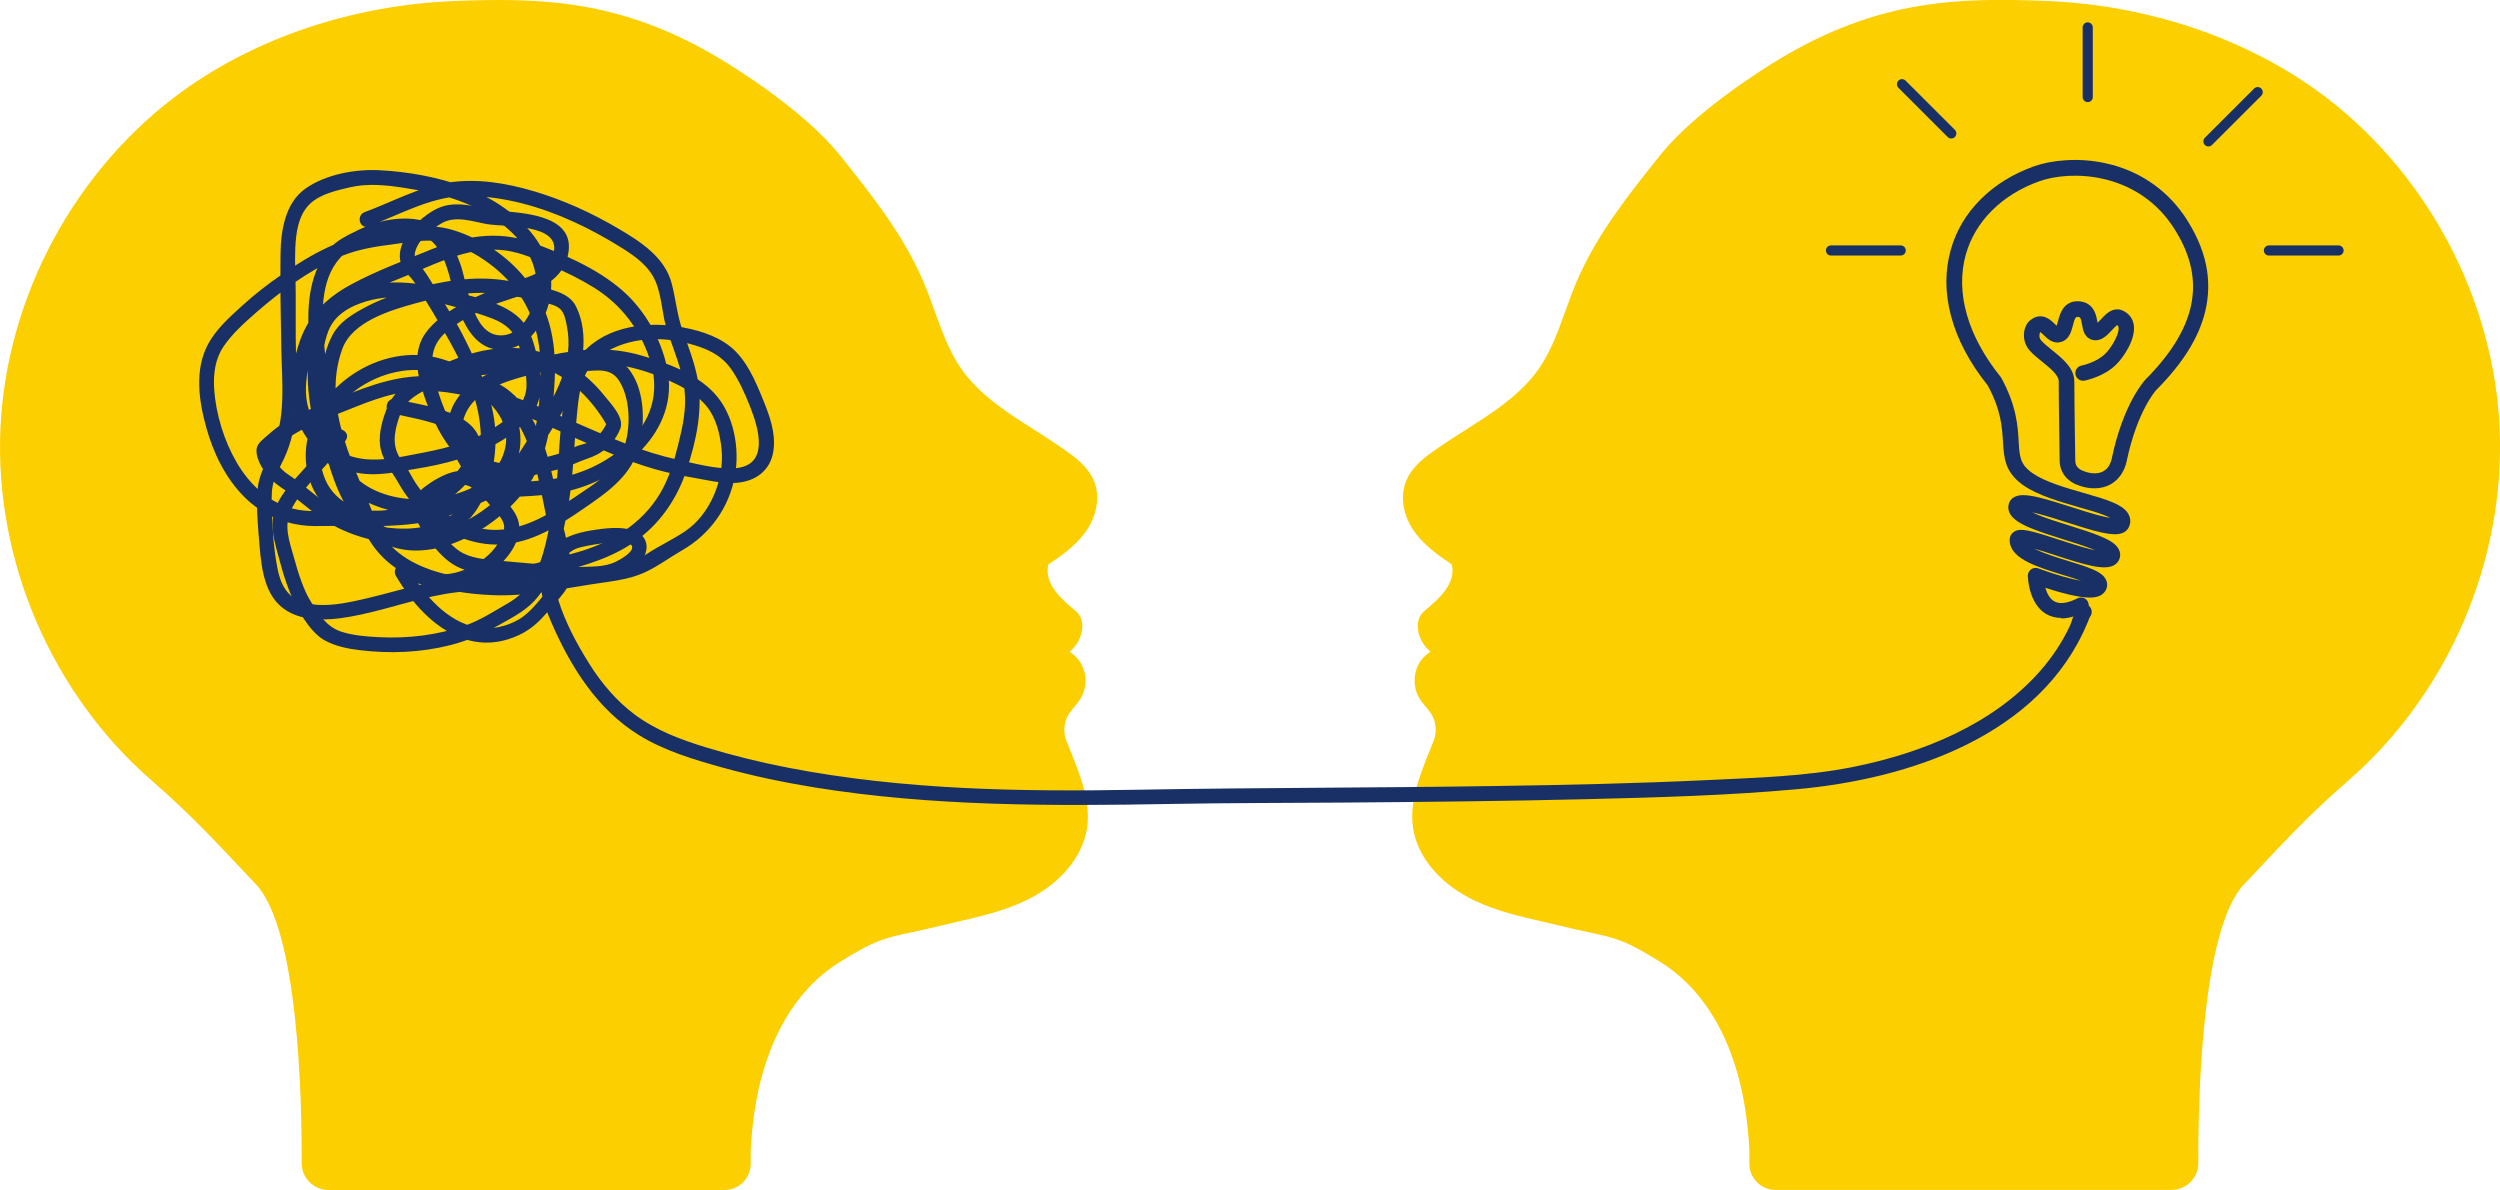
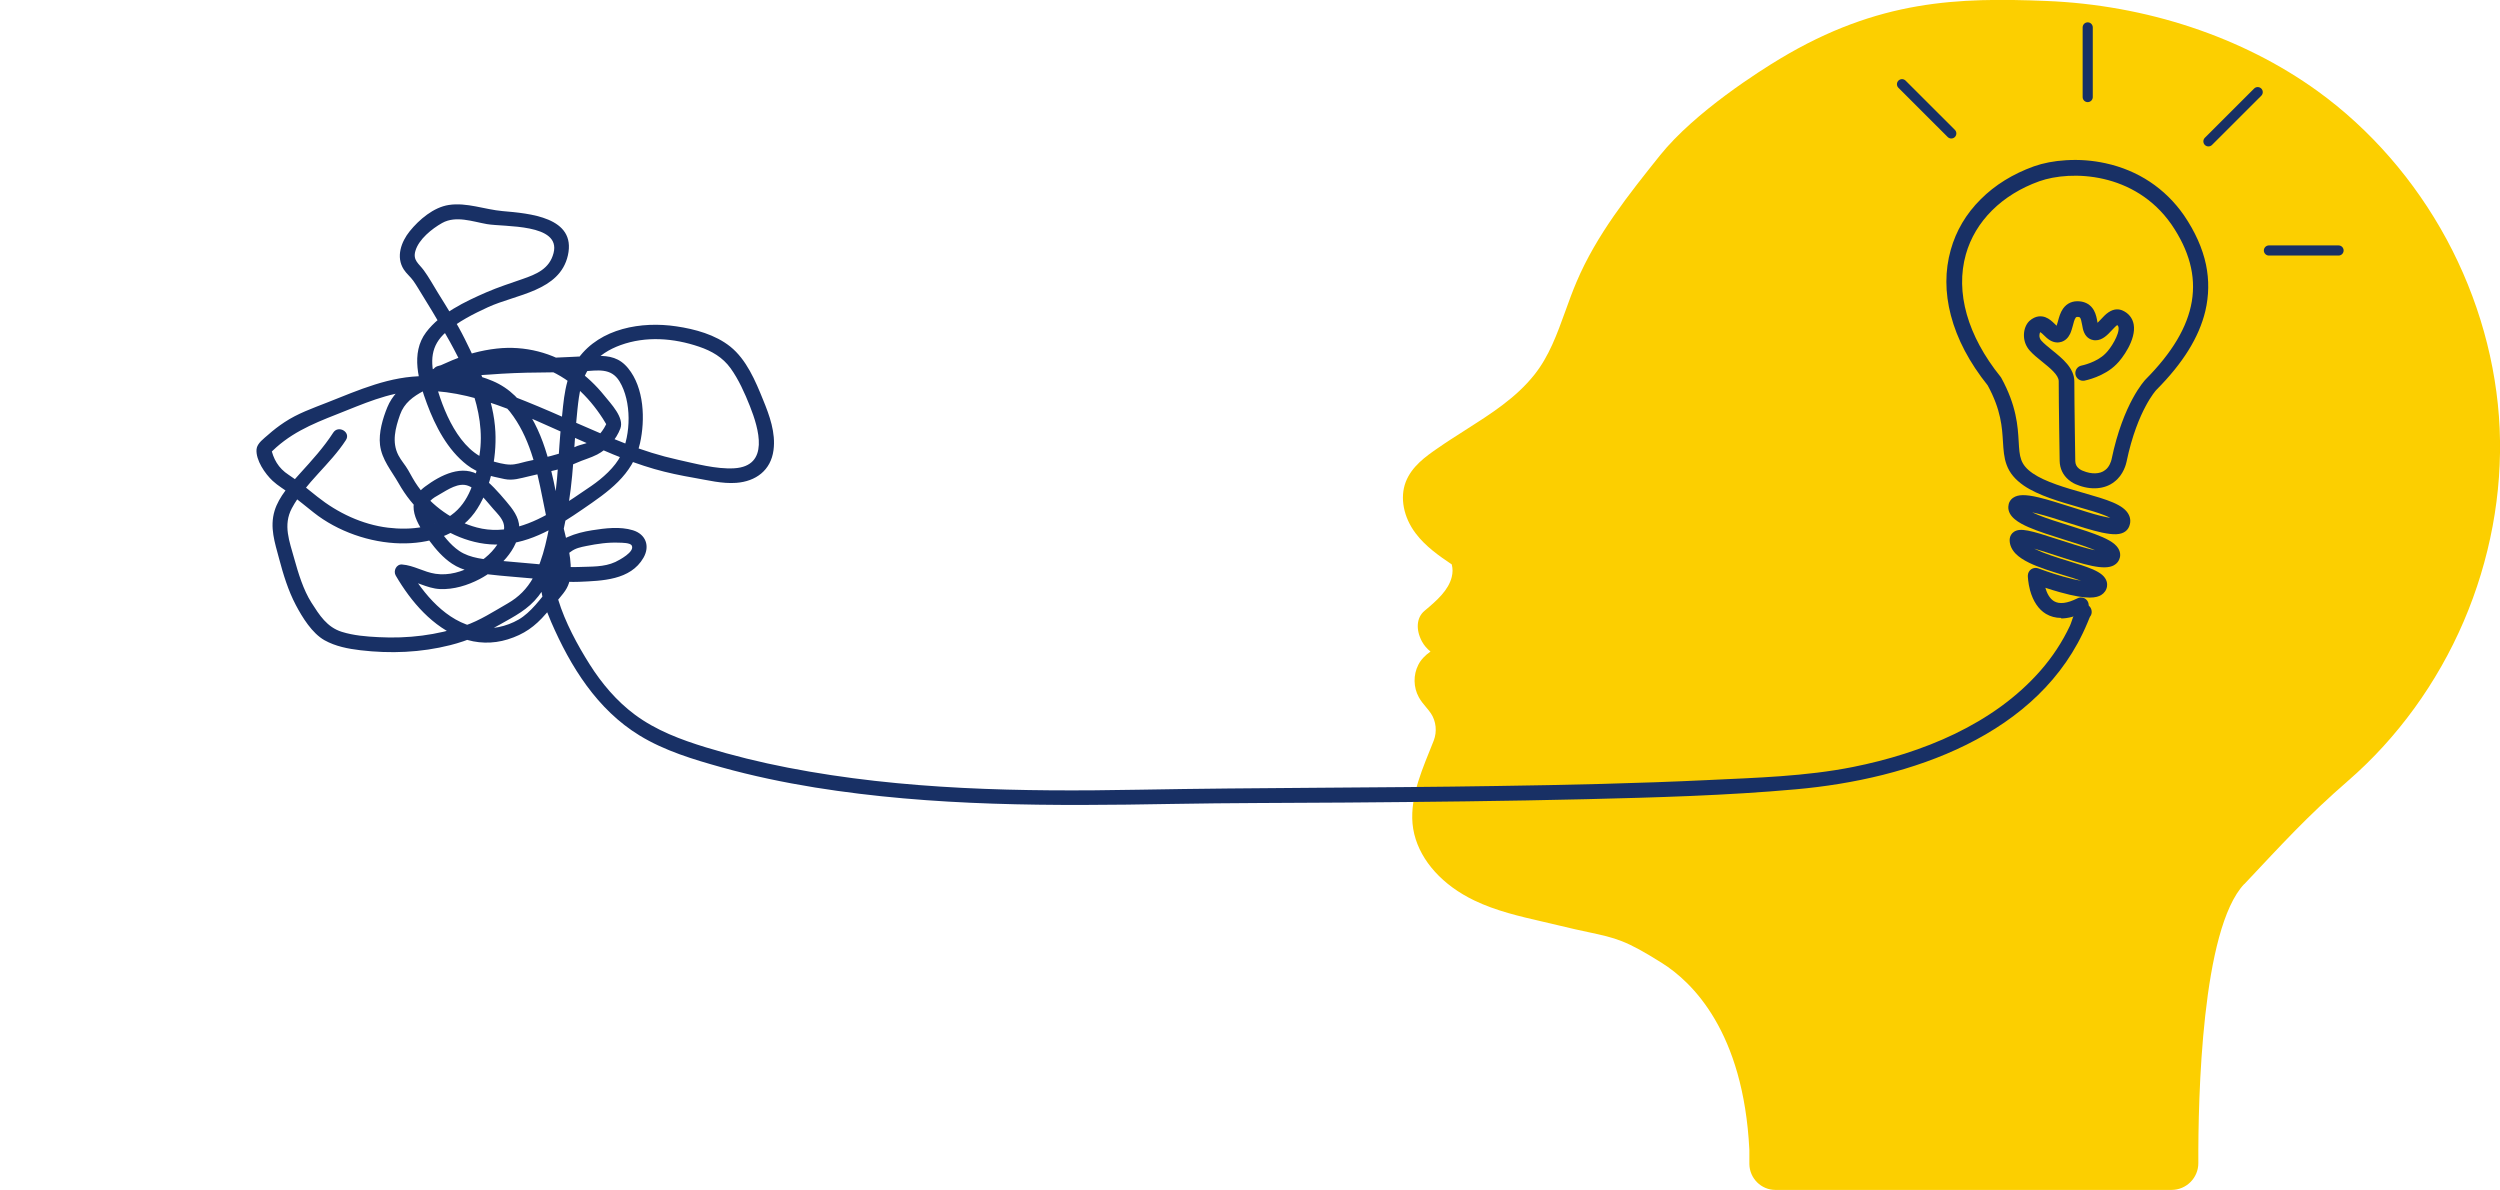
<svg xmlns="http://www.w3.org/2000/svg" width="397" height="189" viewBox="0 0 397 189" fill="none">
  <g clip-path="url(#clip0_211_377)">
    <path d="M356.385 140.409C362.482 133.948 366.264 129.732 372.924 123.942C380.707 117.181 387.038 108.448 391.231 98.689C395.424 88.915 397.397 78.321 396.945 68.028C396.479 57.735 393.574 47.36 388.518 37.997C383.462 28.648 376.377 20.504 368.032 14.468C356.124 5.872 340.818 0.78 324.909 0.151C311.069 -0.397 298.339 -0.096 282.636 9.349C279.58 11.183 269.166 17.739 263.602 24.679C258.656 30.866 253.531 37.272 250.352 44.773C249.708 46.278 249.146 47.839 248.598 49.358C247.255 53.081 245.98 56.599 243.651 59.514C240.719 63.196 236.813 65.674 232.689 68.302C231.209 69.246 229.674 70.218 228.208 71.245C226.413 72.49 224.193 74.051 223.234 76.528C222.274 79.019 222.877 82.154 224.81 84.7C226.372 86.78 228.564 88.299 230.537 89.627C230.715 90.353 230.702 90.914 230.537 91.626C230.017 93.706 228.263 95.294 226.207 97.005C224.947 98.059 224.796 99.961 225.796 101.85C226.139 102.48 226.605 103.027 227.166 103.465C226.331 104.04 225.618 104.78 225.221 105.587C224.412 107.175 224.44 109.146 225.303 110.706C225.632 111.322 226.056 111.815 226.468 112.308C226.755 112.65 227.016 112.965 227.235 113.293C228.057 114.539 228.222 116.181 227.687 117.578C227.468 118.152 227.221 118.741 226.988 119.33C225.344 123.395 223.494 128.021 224.59 132.47C225.645 136.768 229.126 140.6 234.127 142.996C237.567 144.652 241.322 145.514 244.939 146.349C245.802 146.541 246.652 146.746 247.501 146.951C249.406 147.417 250.955 147.759 252.202 148.019C256.669 148.977 258.162 149.306 263.931 152.933C268.714 155.944 276.867 163.801 277.799 182.608V184.866C277.84 187.125 279.676 188.959 281.937 188.959H344.833C347.19 188.959 349.108 187.043 349.095 184.688C349.054 174.204 349.629 147.526 356.385 140.381V140.409Z" fill="#FCCF00" />
-     <path d="M40.615 140.409C34.518 133.948 30.736 129.732 24.076 123.942C16.293 117.181 9.962 108.448 5.769 98.689C1.576 88.929 -0.397 78.321 0.069 68.042C0.534 57.748 3.439 47.373 8.496 38.011C13.552 28.662 20.637 20.518 28.982 14.482C40.889 5.886 56.196 0.808 72.105 0.164C85.945 -0.383 98.674 -0.082 114.378 9.362C117.434 11.197 127.848 17.753 133.411 24.693C138.358 30.88 143.483 37.285 146.662 44.786C147.306 46.292 147.868 47.852 148.416 49.372C149.759 53.095 151.033 56.612 153.363 59.528C156.295 63.21 160.201 65.687 164.325 68.315C165.805 69.26 167.34 70.232 168.806 71.258C170.601 72.504 172.821 74.064 173.78 76.542C174.739 79.033 174.136 82.167 172.204 84.713C170.642 86.794 168.45 88.313 166.476 89.641C166.298 90.366 166.312 90.927 166.476 91.639C166.997 93.72 168.751 95.308 170.807 97.019C172.067 98.073 172.218 99.975 171.218 101.864C170.875 102.494 170.409 103.041 169.847 103.479C170.683 104.054 171.396 104.793 171.793 105.601C172.602 107.189 172.574 109.16 171.711 110.72C171.382 111.336 170.957 111.829 170.546 112.321C170.258 112.664 169.998 112.978 169.779 113.307C168.957 114.553 168.792 116.195 169.327 117.591C169.546 118.166 169.793 118.755 170.025 119.343C171.67 123.409 173.52 128.035 172.423 132.483C171.368 136.781 167.888 140.614 162.886 143.009C159.447 144.666 155.692 145.528 152.075 146.363C151.211 146.554 150.362 146.76 149.512 146.965C147.608 147.43 146.059 147.773 144.812 148.033C140.345 148.991 138.851 149.319 133.082 152.947C128.3 155.958 120.147 163.815 119.215 182.622V184.88C119.174 187.139 117.338 188.973 115.063 188.973H52.167C49.81 188.973 47.892 187.056 47.905 184.702C47.947 174.217 47.371 147.54 40.615 140.395V140.409Z" fill="#FCCF00" />
    <path d="M327.307 98.127C326.416 98.127 325.622 97.908 324.895 97.484C323.717 96.772 322.854 95.486 322.374 93.747C322.045 92.529 322.018 91.489 322.018 91.434C322.018 91.023 322.21 90.64 322.539 90.407C322.867 90.175 323.306 90.12 323.676 90.257C323.69 90.257 325.581 90.982 327.677 91.571C328.883 91.913 329.801 92.118 330.486 92.228C329.678 91.927 328.705 91.639 327.677 91.325C325.772 90.736 323.813 90.134 322.251 89.381C321.319 88.929 320.634 88.464 320.127 87.971C319.25 87.081 319.099 86.205 319.14 85.617C319.14 85.617 319.14 85.603 319.14 85.589C319.181 85.124 319.428 84.713 319.812 84.453C320.826 83.783 322.401 84.207 326.992 85.713C328.65 86.246 330.363 86.808 331.815 87.177C332.131 87.259 332.418 87.328 332.679 87.369C332.528 87.3 332.363 87.232 332.172 87.163C330.925 86.671 329.376 86.178 327.732 85.671C325.745 85.042 323.69 84.398 322.127 83.714C320.606 83.043 318.852 82.072 318.921 80.47C318.948 79.882 319.209 79.375 319.688 79.047C320.456 78.513 321.634 78.485 323.758 78.992C325.265 79.348 327.115 79.95 328.91 80.511C330.541 81.031 332.226 81.579 333.597 81.921C334.254 82.085 334.748 82.181 335.118 82.236C334.885 82.113 334.583 81.976 334.172 81.811C333.09 81.387 331.665 80.977 330.171 80.552C327.129 79.676 323.69 78.691 321.387 77.117C320.003 76.159 319.126 75.118 318.647 73.804C318.222 72.654 318.154 71.45 318.071 70.163C317.934 67.905 317.784 65.112 315.646 61.198C312.741 57.571 310.768 53.82 309.795 50.07C308.849 46.456 308.849 42.966 309.781 39.667C310.631 36.642 312.22 33.946 314.522 31.66C316.797 29.374 319.647 27.622 322.977 26.417C324.443 25.897 326.197 25.555 328.061 25.445C330.185 25.309 332.309 25.473 334.364 25.925C339.516 27.047 343.819 29.894 346.806 34.178C348.588 36.793 349.766 39.434 350.314 42.035C350.821 44.485 350.78 46.949 350.205 49.399C349.204 53.56 346.669 57.653 342.435 61.91C342.367 61.978 341.627 62.799 340.709 64.538C339.818 66.207 338.571 69.096 337.694 73.339C337.639 73.599 337.228 75.419 335.748 76.514C334.254 77.705 331.98 77.87 329.801 76.966C329.595 76.898 329.047 76.665 328.499 76.2C327.595 75.433 327.102 74.406 327.074 73.216C327.074 73.12 326.923 64.1 326.923 60.527C326.923 59.555 325.526 58.433 324.306 57.447C323.594 56.873 322.854 56.284 322.306 55.654C321.703 54.97 321.374 54.08 321.401 53.149C321.415 52.301 321.73 51.507 322.223 51.014C322.237 51.001 322.264 50.987 322.278 50.959C323.265 50.083 324.197 50.152 324.799 50.371C325.416 50.603 325.882 51.041 326.279 51.425C326.375 51.521 326.485 51.63 326.595 51.726C326.663 51.507 326.745 51.219 326.8 51.028C326.978 50.371 327.17 49.645 327.609 49.016C328.225 48.153 329.13 47.743 330.253 47.852C331.254 47.948 332.021 48.427 332.5 49.262C332.843 49.864 332.966 50.549 333.062 51.096C333.062 51.151 333.076 51.206 333.09 51.261C333.268 51.083 333.46 50.877 333.597 50.74C333.98 50.33 334.364 49.906 334.816 49.604C335.748 48.961 336.543 49.084 337.05 49.303C338.023 49.727 338.653 50.521 338.831 51.521C339.256 53.93 336.995 56.982 336.091 57.844C334.145 59.829 331.144 60.418 331.021 60.445C330.349 60.568 329.719 60.13 329.582 59.473C329.458 58.803 329.897 58.173 330.555 58.05C330.555 58.05 332.953 57.571 334.337 56.147C334.337 56.147 334.364 56.12 334.378 56.106C335.186 55.34 336.611 53.054 336.42 51.959C336.392 51.822 336.351 51.712 336.2 51.63C335.981 51.781 335.597 52.191 335.378 52.424C334.707 53.149 333.885 54.039 332.775 54.039C332.692 54.039 332.596 54.039 332.514 54.026C332.117 53.971 331.377 53.752 330.966 52.821C330.788 52.424 330.705 51.986 330.637 51.562C330.418 50.371 330.308 50.357 330.02 50.33C329.733 50.302 329.678 50.371 329.609 50.467C329.417 50.727 329.28 51.247 329.171 51.699C329.047 52.137 328.924 52.602 328.732 53.013C328.417 53.67 327.951 54.094 327.362 54.285C326.937 54.422 326.279 54.477 325.539 54.039C325.156 53.806 324.841 53.505 324.567 53.232C324.416 53.081 324.169 52.848 324.018 52.752C324.005 52.752 323.977 52.78 323.964 52.794C323.854 52.971 323.731 53.601 324.155 54.08C324.58 54.559 325.211 55.066 325.868 55.599C327.526 56.941 329.404 58.447 329.404 60.582C329.404 64.086 329.554 72.915 329.554 73.216C329.568 73.708 329.746 74.092 330.116 74.393C330.377 74.612 330.637 74.708 330.651 74.721C330.692 74.721 330.719 74.749 330.76 74.762C332.103 75.337 333.487 75.296 334.268 74.666C334.282 74.666 334.296 74.639 334.323 74.626C334.953 74.174 335.255 73.257 335.323 72.928C335.323 72.928 335.323 72.928 335.323 72.915C337.173 64.017 340.572 60.418 340.709 60.267C349.177 51.74 350.479 43.91 344.819 35.629C338.996 27.293 328.856 27.006 323.84 28.785C317.907 30.907 313.659 35.136 312.179 40.392C310.48 46.415 312.439 53.314 317.674 59.815C317.715 59.87 317.756 59.939 317.797 59.993C320.236 64.442 320.428 67.713 320.565 70.095C320.702 72.545 320.785 73.777 322.813 75.173C324.786 76.528 328.02 77.459 330.884 78.28C334.597 79.348 337.269 80.114 338.064 81.77C338.352 82.373 338.365 83.016 338.091 83.646C337.872 84.152 337.351 84.782 336.05 84.837C335.474 84.864 334.734 84.768 333.802 84.576C332.199 84.234 330.171 83.577 328.198 82.948C326.581 82.427 324.895 81.894 323.539 81.552C323.224 81.469 322.95 81.415 322.703 81.36C322.963 81.483 323.265 81.62 323.635 81.77C325.019 82.332 326.8 82.893 328.513 83.427C330.514 84.056 332.418 84.659 333.857 85.288C334.707 85.658 335.337 86.027 335.775 86.397C336.776 87.246 336.748 88.135 336.625 88.573C336.502 89.08 336.173 89.504 335.693 89.764C334.131 90.626 331.103 89.709 326.266 88.135C325.087 87.752 323.977 87.382 323.032 87.122C323.128 87.177 323.237 87.232 323.347 87.273C324.745 87.944 326.608 88.519 328.417 89.08C329.897 89.531 331.295 89.969 332.35 90.421C332.994 90.709 333.46 90.982 333.816 91.283C334.624 91.981 334.652 92.721 334.597 93.104C334.515 93.692 334.172 94.185 333.652 94.5C333.295 94.705 332.775 94.897 331.843 94.897C330.856 94.897 329.376 94.678 327.129 94.048C326.279 93.816 325.471 93.556 324.799 93.337C325.046 94.185 325.471 95.047 326.183 95.472C327.033 95.978 328.28 95.828 329.911 95.007C330.514 94.705 331.254 94.952 331.555 95.554C331.856 96.156 331.61 96.895 331.007 97.197C329.65 97.867 328.417 98.209 327.321 98.209L327.307 98.127Z" fill="#183065" />
    <path d="M330.692 95.992C329.5 96.361 329.116 98.497 328.705 99.373C327.499 101.946 325.923 104.328 324.046 106.477C316.55 115.045 305.204 119.603 294.269 121.793C286.733 123.299 278.867 123.504 271.221 123.874C260.012 124.408 248.79 124.654 237.567 124.818C218.657 125.119 199.733 125.065 180.823 125.407C162.242 125.749 143.401 125.462 125.107 121.903C120.722 121.054 116.379 119.986 112.117 118.686C108.129 117.468 104.183 115.99 100.812 113.485C97.921 111.336 95.55 108.53 93.632 105.491C91.713 102.452 89.727 98.798 88.644 95.225C88.329 94.158 88.109 93.076 88.164 91.954C88.192 91.201 88.219 89.764 88.685 89.134C89.082 88.587 90.055 88.067 90.617 87.629C91.385 87.04 92.207 86.889 93.138 86.698C94.851 86.356 96.578 86.096 98.332 86.178C98.757 86.192 100.086 86.178 100.319 86.629C100.853 87.629 98.318 88.956 97.715 89.244C95.906 90.079 93.892 89.956 91.933 90.038C89.727 90.133 87.493 89.791 85.287 89.572C83.231 89.381 81.162 89.216 79.107 89.025C77.051 88.833 74.681 88.683 72.913 87.478C71.433 86.465 70.351 84.973 69.337 83.522C68.83 82.797 68.076 81.976 67.884 81.086C67.596 79.758 68.788 79.074 69.775 78.526C71.091 77.773 72.844 76.528 74.393 77.158C75.941 77.787 77.27 79.621 78.339 80.826C78.915 81.469 79.669 82.222 79.943 83.043C80.272 84.029 79.86 84.946 79.381 85.808C78.422 87.56 76.955 88.847 75.215 89.791C73.365 90.804 71.269 91.434 69.158 91.119C67.295 90.845 65.746 89.791 63.842 89.641C62.937 89.572 62.417 90.667 62.841 91.393C65.267 95.554 68.734 99.619 73.365 101.344C75.722 102.22 78.243 102.275 80.628 101.535C83.218 100.728 84.944 99.496 86.698 97.456C87.63 96.389 88.575 95.349 89.452 94.226C90.329 93.104 90.576 92.132 90.631 90.708C90.727 88.026 89.836 85.398 89.247 82.811C87.959 77.158 87.329 71.34 84.355 66.235C82.861 63.675 80.998 61.677 78.23 60.5C75.626 59.391 72.79 58.994 70.104 58.132V60.376C72.406 59.624 75.215 59.678 77.627 59.487C80.285 59.281 82.944 59.172 85.602 59.158C87.931 59.145 90.261 59.103 92.59 58.967C94.92 58.83 97.03 58.364 98.373 60.554C100.319 63.744 100.209 69 98.606 72.285C97.674 74.201 95.646 75.967 93.92 77.158C92.097 78.417 90.234 79.676 88.343 80.84C84.574 83.18 80.23 84.96 75.736 83.769C71.981 82.769 68.583 80.361 66.349 77.212C65.76 76.391 65.308 75.515 64.815 74.653C64.349 73.831 63.705 73.147 63.266 72.298C62.184 70.204 62.787 67.959 63.527 65.852C64.184 63.99 65.609 62.963 67.281 62.074C69.391 60.951 71.337 59.665 73.612 58.871C78.161 57.297 83.163 56.9 87.616 58.994C91.535 60.842 94.454 64.141 96.564 67.85L96.441 66.96C95.852 68.384 94.879 69.602 93.454 70.245C92.878 70.505 92.261 70.601 91.672 70.82C90.686 71.217 89.768 71.737 88.74 72.052C87.068 72.572 85.314 72.901 83.601 73.284C82.793 73.476 81.875 73.79 81.039 73.777C80.052 73.777 78.86 73.421 77.915 73.161C72.899 71.792 70.255 64.975 69.09 60.472C68.309 57.42 68.336 54.888 70.844 52.725C72.79 51.055 75.174 49.851 77.49 48.783C81.957 46.73 88.891 46.251 90.179 40.557C91.563 34.452 83.985 33.891 79.806 33.521C76.983 33.275 74.119 32.111 71.269 32.549C68.843 32.919 66.555 34.876 65.061 36.724C63.705 38.408 62.841 40.803 64.116 42.788C64.541 43.458 65.185 43.951 65.637 44.594C66.185 45.375 66.665 46.223 67.171 47.031C68.186 48.66 69.172 50.302 70.131 51.959C73.626 57.954 77.271 65.099 76.147 72.244C75.64 75.488 74.804 79.17 72.187 81.387C69.323 83.823 65.226 84.234 61.608 83.796C57.497 83.29 53.619 81.442 50.399 78.882C48.892 77.691 47.426 76.432 45.822 75.392C44.219 74.352 43.37 72.873 43.013 71.025L42.712 72.162C45.809 68.904 49.399 67.398 53.51 65.783C57.621 64.168 61.608 62.334 66.007 62.087C74.708 61.595 83.355 66.029 91.111 69.451C95.29 71.299 99.483 73.202 103.895 74.475C105.978 75.077 108.116 75.515 110.253 75.885C112.391 76.254 114.679 76.843 116.913 76.678C120.024 76.446 122.408 74.694 122.833 71.491C123.203 68.726 122.202 65.988 121.175 63.483C119.969 60.5 118.544 57.105 115.967 55.038C113.583 53.136 110.363 52.26 107.39 51.822C101.881 51 95.345 52.109 91.85 56.872C89.617 59.925 89.535 63.566 89.137 67.193C88.63 71.901 88.685 76.555 87.712 81.237C86.986 84.741 86.438 88.573 84.67 91.735C83.67 93.514 82.382 94.815 80.614 95.828C78.422 97.087 76.202 98.538 73.804 99.359C69.35 100.878 64.787 101.426 60.101 101.18C58.141 101.084 56.141 100.919 54.263 100.331C51.92 99.592 50.728 97.689 49.454 95.691C48.179 93.692 47.371 91.037 46.713 88.669C45.973 85.972 44.918 83.399 46.343 80.716C48.508 76.665 52.441 73.736 54.935 69.876C55.743 68.616 53.729 67.453 52.92 68.698C51.413 71.039 49.55 73.079 47.686 75.132C46.124 76.856 44.288 78.841 43.603 81.113C42.808 83.755 43.644 86.164 44.315 88.696C44.987 91.228 45.768 93.788 46.974 96.074C48.015 98.045 49.55 100.55 51.536 101.672C53.277 102.644 55.277 103.027 57.237 103.26C62.005 103.821 66.829 103.63 71.488 102.452C74.379 101.727 76.832 100.605 79.422 99.154C81.724 97.853 83.862 96.786 85.506 94.664C88.329 91.023 89.055 86.219 89.959 81.839C91.111 76.254 91.097 70.629 91.7 65.003C91.974 62.457 92.275 60.034 93.92 57.954C95.098 56.462 96.756 55.449 98.537 54.806C102.566 53.341 106.978 53.683 111.007 55.052C113.021 55.736 114.762 56.736 116.022 58.487C117.283 60.239 118.27 62.43 119.092 64.51C120.489 68.041 122.285 74.023 116.584 74.365C113.72 74.529 110.459 73.626 107.664 73.01C104.868 72.394 102.086 71.518 99.387 70.464C94.016 68.37 88.808 65.865 83.464 63.716C78.12 61.567 73.036 59.774 67.487 59.733C61.937 59.692 56.99 61.937 51.948 63.922C49.591 64.852 47.289 65.646 45.165 67.056C44.274 67.645 43.411 68.302 42.616 69.013C41.944 69.616 40.821 70.382 40.739 71.34C40.588 73.065 42.109 75.255 43.287 76.35C44.151 77.158 45.192 77.732 46.124 78.458C47.371 79.416 48.577 80.415 49.81 81.387C53.606 84.398 58.758 86.192 63.595 86.287C67.966 86.369 72.653 85.11 75.352 81.428C77.874 77.979 78.874 72.778 78.668 68.589C78.408 63.333 76.106 58.487 73.817 53.847C72.557 51.301 71.008 48.865 69.515 46.456C68.802 45.293 68.117 44.047 67.309 42.938C66.5 41.83 65.527 41.35 65.966 39.845C66.5 37.997 68.583 36.327 70.214 35.41C72.406 34.192 75.051 35.191 77.325 35.588C80.08 36.067 89.124 35.465 87.904 40.187C87.26 42.692 85.204 43.541 82.944 44.321C81.025 44.991 79.107 45.607 77.243 46.415C73.859 47.893 69.953 49.727 67.665 52.766C65.157 56.092 66.486 60.568 67.802 64.113C69.117 67.658 71.063 71.436 74.16 73.831C75.955 75.228 77.928 75.611 80.121 76.076C81.45 76.35 82.615 75.953 83.93 75.652C85.383 75.323 86.822 74.981 88.26 74.639C89.398 74.365 90.494 73.982 91.549 73.503C92.604 73.024 93.782 72.723 94.838 72.175C96.482 71.313 97.852 69.794 98.51 68.055C99.168 66.317 97.016 64.127 95.961 62.813C94.646 61.184 93.138 59.747 91.426 58.556C87.781 55.996 83.314 54.86 78.888 55.353C73.817 55.914 69.583 58.036 65.239 60.541C63.595 61.485 62.239 62.895 61.512 64.661C60.786 66.426 60.114 68.712 60.347 70.656C60.635 73.01 62.156 74.735 63.294 76.733C64.431 78.732 65.746 80.388 67.391 81.825C70.666 84.7 75.037 86.657 79.449 86.465C84.382 86.246 88.603 83.563 92.549 80.853C96.496 78.143 100.511 75.46 101.634 70.382C102.47 66.632 102.306 61.595 99.743 58.474C98.387 56.818 96.825 56.475 94.769 56.517C91.823 56.571 88.877 56.831 85.931 56.845C82.985 56.859 80.176 56.968 77.298 57.201C74.777 57.406 71.899 57.365 69.487 58.145C68.377 58.501 68.377 60.034 69.487 60.39C73.434 61.677 78.23 61.868 80.984 65.386C84.053 69.301 85.191 74.256 86.136 79.033C86.575 81.278 87.027 83.495 87.575 85.726C88.192 88.231 89.028 91.119 87.274 93.309C85.89 95.034 84.3 97.265 82.354 98.387C80.409 99.51 77.969 100.043 75.804 99.647C70.899 98.757 67.226 94.308 64.856 90.243L63.855 91.995C65.952 92.159 67.72 93.446 69.871 93.542C72.022 93.638 74.242 92.967 76.174 91.954C79.052 90.448 82.45 87.273 82.45 83.728C82.45 82.126 81.354 80.757 80.367 79.594C79.175 78.184 77.832 76.651 76.311 75.597C73.461 73.626 69.953 75.447 67.487 77.281C64.047 79.84 66.199 83.194 68.227 85.918C69.241 87.273 70.364 88.573 71.789 89.518C73.53 90.681 75.585 90.969 77.613 91.215C79.86 91.489 82.135 91.626 84.382 91.844C86.89 92.091 89.466 92.501 91.987 92.392C95.564 92.228 100.127 92.159 102.182 88.573C103.251 86.712 102.552 84.836 100.511 84.207C98.469 83.577 96.098 83.878 94.016 84.207C91.398 84.617 88.726 85.507 86.945 87.615C85.931 88.82 85.849 90.79 85.849 92.282C85.849 94.541 86.63 96.704 87.52 98.757C90.59 105.847 94.824 112.677 101.566 116.797C105.553 119.234 110.116 120.602 114.584 121.848C119.462 123.203 124.408 124.243 129.396 125.051C148.156 128.076 167.161 128.007 186.099 127.665C195.321 127.501 204.557 127.515 213.792 127.446C226.481 127.35 239.156 127.214 251.845 126.912C262.972 126.639 274.14 126.338 285.239 125.338C303.163 123.737 324.018 116.866 331.486 98.907C331.61 98.606 331.747 98.305 331.856 98.004C331.692 98.469 331.884 97.908 331.898 97.922C331.87 97.908 331.774 98.141 331.349 98.278C332.775 97.84 332.172 95.595 330.733 96.033L330.692 95.992Z" fill="#183065" />
-     <path d="M62.239 65.633C66.514 66.687 78.175 68.042 72.598 74.886C69.679 78.458 64.102 81.209 59.471 81.114C55.113 81.018 51.728 78.308 51.016 73.982C49.413 64.195 61.033 56.558 69.761 59.323C73.502 60.514 78.504 63.402 79.956 67.303C81.409 71.204 78.956 75.378 75.434 77.213C68.98 80.58 58.265 80.306 54.414 73.134C52.235 69.082 51.221 64.072 51.167 59.501C51.139 57.187 51.29 54.669 52.167 52.506C53.099 50.22 55.044 48.947 57.292 48.14C62.006 46.429 67.048 47.305 71.748 48.592C73.9 49.18 76.12 49.782 78.202 50.59C80.45 51.466 81.806 52.753 82.464 55.08C83.026 57.092 83.711 59.391 83.601 61.485C83.464 64.086 81.354 65.948 79.353 67.344C75.763 69.849 71.488 71.067 67.24 71.874C62.992 72.682 58.265 73.9 54.346 71.874C52.276 70.807 50.865 68.767 49.769 66.755C48.522 64.456 48.399 62.183 48.741 59.638C49.33 55.175 50.865 51.178 54.675 48.55C57.95 46.306 61.731 44.964 65.363 43.445C70.09 41.46 75.023 39.038 80.313 39.777C82.861 40.133 85.287 41.255 87.63 42.254C89.973 43.253 92.22 44.362 94.372 45.703C98.592 48.345 101.593 52.232 103.155 56.955C104.717 61.677 103.799 66.057 100.333 69.725C97.167 73.065 92.782 75.228 88.26 75.994C86.219 76.337 84.04 76.487 81.971 76.528C79.641 76.583 77.476 76.309 76.065 74.27C74.996 72.709 73.393 70.533 73.338 68.603C73.297 66.947 73.9 65.29 74.969 64.045C77.01 61.663 80.272 60.582 83.19 59.774C86.739 58.803 90.603 57.735 94.276 57.68C98.825 57.598 103.539 59.049 107.581 61.075C109.294 61.937 110.966 63.005 112.199 64.497C113.748 66.385 114.351 68.972 114.584 71.354C115.049 76.063 112.843 81.593 108.869 84.316C106.91 85.658 104.717 86.643 102.731 87.957C100.744 89.271 98.537 89.682 96.222 90.065C91.22 90.914 86.123 92.077 81.039 92.187C73.79 92.324 62.745 90.941 59.799 83.016C56.593 74.379 50.934 64.921 54.346 55.435C55.908 51.096 61.882 49.303 65.925 48.181C70.584 46.894 75.338 46.032 80.148 46.798C82.217 47.127 84.314 47.469 86.342 48.017C87.192 48.249 88.301 48.455 88.959 49.071C89.672 49.741 89.85 50.918 90.028 51.836C91.097 57.187 88.617 62.115 85.876 66.522C84.561 68.63 83.231 70.752 81.888 72.846C80.436 75.118 78.517 76.35 76.092 77.404C71.515 79.403 67.199 80.881 62.156 81.045C59.361 81.141 56.579 81.086 53.784 81.1C51.304 81.1 48.823 81.401 46.398 80.744C42.547 79.704 39.601 76.87 37.614 73.489C35.627 70.109 34.271 65.797 34.011 61.745C33.86 59.419 34.148 57.05 35.463 55.08C36.847 52.999 38.875 51.206 40.752 49.563C44.534 46.251 48.933 43.089 53.51 40.981C56.086 39.79 58.84 39.257 61.636 38.901C64.047 38.599 66.678 38.052 69.117 38.257C73.448 38.613 77.928 41.515 80.792 44.636C84.218 48.373 85.78 52.985 85.821 57.995C85.862 63.005 85.465 69.096 83.177 73.708C81.162 77.774 77.49 80.977 73.461 82.989C69.213 85.11 63.65 86.178 59.84 82.715C56.524 79.704 55.017 75.365 53.935 71.149C52.551 65.77 51.961 60.24 51.482 54.71C51.098 50.234 50.742 44.608 53.989 40.967C55.442 39.339 58.361 38.175 60.402 37.532C62.444 36.889 65.609 36.519 67.596 37.614C70.995 39.489 71.488 45.019 72.557 48.345C73.626 51.671 75.681 55.668 79.682 55.531C83.683 55.394 86.136 51.836 87.096 48.386C89.562 39.434 81.354 32.563 73.831 29.716C69.597 28.115 64.801 27.266 60.293 27.033C56.428 26.828 51.728 27.677 48.508 29.949C45.288 32.221 44.589 36.601 44.548 40.365C44.48 45.361 44.575 50.385 44.671 55.381C44.781 60.924 45.48 66.509 43.054 71.724C42.136 73.695 41.081 75.529 40.903 77.733C40.698 80.196 40.889 82.756 41.095 85.22C41.424 89.039 41.602 94.062 44.959 96.594C48.316 99.126 53.373 98.442 57.306 97.594C62.458 96.485 67.446 94.623 72.707 94.035C77.969 93.446 83.286 92.324 88.466 90.969C93.152 89.737 97.702 88.436 101.593 85.425C105.115 82.701 107.568 78.992 108.979 74.79C110.555 70.109 111.706 64.907 110.747 59.993C110.24 57.42 109.281 54.97 108.404 52.506C107.527 50.042 107.321 47.592 106.691 45.115C105.622 40.831 101.662 38.339 98.099 36.245C93.947 33.809 89.548 31.797 84.93 30.414C80.313 29.032 75.791 28.32 71.228 28.977C66.665 29.634 62.321 32.057 57.908 33.686C56.511 34.206 57.114 36.45 58.525 35.93C63.76 34 68.734 31.003 74.475 31.112C80.217 31.222 85.903 32.837 91.179 35.26C93.687 36.409 96.112 37.737 98.455 39.188C100.798 40.639 103.032 42.186 104.101 44.691C105.17 47.195 105.129 50.207 106.047 52.835C107.074 55.778 108.321 58.734 108.691 61.855C109.061 64.976 108.376 67.905 107.636 70.848C106.978 73.462 106.225 75.981 104.841 78.321C101.936 83.221 97.016 86.192 91.645 87.711C85.533 89.436 79.34 90.982 73.023 91.694C67.336 92.337 61.992 94.254 56.415 95.431C53.811 95.978 50.947 96.43 48.33 95.705C45.576 94.938 44.507 92.707 44.027 90.093C43.479 87.177 43.26 84.18 43.191 81.209C43.164 79.868 43.041 78.417 43.315 77.089C43.616 75.611 44.411 74.283 45.055 72.928C47.617 67.522 47.152 61.896 47.001 56.092C46.919 52.944 46.987 49.782 46.96 46.634C46.96 44.211 46.782 41.789 46.891 39.38C47.001 36.971 47.371 34.124 49.221 32.371C50.865 30.811 53.414 30.25 55.565 29.744C58.443 29.073 61.43 29.401 64.321 29.853C66.829 30.25 69.323 30.715 71.735 31.482C76.572 33.029 81.861 36.122 84.177 40.831C85.328 43.185 85.506 45.84 84.698 48.331C83.958 50.617 82.204 53.3 79.477 53.259C74.886 53.204 74.242 44.992 73.078 41.857C72.365 39.927 71.502 37.874 69.939 36.478C68.377 35.082 66.13 34.671 64.006 34.712C61.43 34.767 59.128 35.438 56.826 36.56C54.716 37.573 52.715 38.558 51.441 40.598C48.604 45.115 48.769 50.302 49.221 55.408C49.742 61.335 50.413 67.316 52.03 73.065C53.263 77.431 55.127 81.921 58.731 84.878C66.486 91.215 78.339 84.563 83.409 77.774C86.712 73.353 87.479 67.836 87.945 62.471C88.411 57.105 88.123 51.657 85.314 46.922C82.971 42.966 79.436 39.79 75.284 37.847C73.173 36.861 70.912 36.013 68.555 35.971C65.746 35.93 62.787 36.45 60.019 36.847C54.222 37.696 49.536 40.297 44.767 43.582C42.547 45.101 40.423 46.757 38.437 48.564C36.45 50.371 34.298 52.301 33.038 54.655C30.859 58.707 31.572 63.675 32.764 67.918C33.887 71.943 35.792 75.898 38.766 78.882C41.931 82.058 46.042 83.632 50.509 83.536C56.278 83.413 62.28 83.947 67.966 82.811C70.515 82.304 72.872 81.305 75.256 80.306C77.476 79.375 79.792 78.499 81.614 76.898C83.533 75.2 84.698 72.737 86.068 70.615C87.671 68.124 89.329 65.633 90.576 62.936C92.536 58.734 93.645 53.081 91.494 48.715C90.658 47.004 88.932 46.374 87.192 45.895C84.958 45.265 82.628 44.91 80.34 44.54C75.16 43.732 70.022 44.649 65.02 46.059C62.458 46.785 59.95 47.729 57.621 49.002C55.743 50.042 53.88 51.206 52.825 53.15C50.714 57.064 50.728 62.142 51.454 66.399C51.92 69.15 52.742 71.847 53.743 74.461C54.798 77.213 56.223 79.799 57.182 82.606C58.648 86.917 61.526 89.901 65.678 91.804C69.83 93.706 74.023 94.35 78.353 94.514C83.725 94.719 88.836 93.556 94.098 92.762C96.77 92.351 99.689 92.091 102.196 90.982C104.306 90.052 106.307 88.546 108.308 87.396C112.72 84.864 115.748 80.675 116.694 75.625C117.516 71.204 116.543 65.728 113.378 62.389C110.432 59.282 105.992 57.666 101.977 56.489C96.948 55.011 92.248 55.326 87.192 56.462C81.066 57.831 72.242 59.624 71.118 67.111C70.775 69.369 71.365 70.985 72.516 72.887C73.667 74.79 74.53 76.788 76.476 77.883C78.422 78.978 80.628 78.965 82.697 78.855C84.999 78.732 87.356 78.595 89.617 78.116C98.62 76.241 108.034 68.562 105.951 58.488C104.992 53.82 102.374 49.18 98.757 46.059C94.701 42.555 89.398 40.31 84.41 38.49C78.888 36.478 73.42 37.573 68.131 39.749C63.979 41.46 59.635 43.062 55.688 45.211C51.742 47.36 48.933 50.166 47.522 54.422C45.946 59.186 45.48 64.25 48.179 68.685C50.673 72.778 54.167 75.269 59.087 75.31C61.32 75.324 63.609 74.858 65.801 74.489C68.186 74.105 70.556 73.626 72.872 72.915C77.175 71.6 81.888 69.356 84.561 65.578C85.903 63.689 86.082 61.444 85.739 59.227C85.396 57.009 84.972 54.71 84.067 52.725C82.108 48.427 76.448 47.483 72.351 46.36C67.459 45.019 62.06 44.075 57.127 45.744C55.113 46.429 53.112 47.346 51.66 48.947C50.057 50.727 49.413 53.013 49.111 55.34C48.453 60.336 49.111 65.482 50.714 70.245C52.139 74.489 54.359 77.883 58.525 79.841C62.362 81.634 66.473 81.935 70.597 81.182C74.503 80.457 78.6 78.882 80.916 75.488C83.231 72.093 83.272 67.398 80.778 64.072C78.106 60.5 73.379 57.694 69.063 56.722C64.267 55.654 59.224 57.05 55.319 59.939C51.728 62.58 49.084 66.55 48.618 71.026C48.193 75.077 49.714 79.403 53.249 81.634C57.415 84.275 62.54 83.646 66.829 81.716C70.817 79.923 75.941 76.651 76.366 71.82C76.928 65.304 67.281 64.469 62.841 63.374C61.389 63.018 60.772 65.249 62.225 65.619L62.239 65.633Z" fill="#183065" />
    <path d="M331.528 15.412V4.353" stroke="#183065" stroke-width="1.61" stroke-linecap="round" stroke-linejoin="round" />
-     <path d="M301.833 39.777H290.762" stroke="#183065" stroke-width="1.61" stroke-linecap="round" stroke-linejoin="round" />
    <path d="M358.522 14.632L350.698 22.448" stroke="#183065" stroke-width="1.61" stroke-linecap="round" stroke-linejoin="round" />
    <path d="M302.039 13.373L309.863 21.189" stroke="#183065" stroke-width="1.61" stroke-linecap="round" stroke-linejoin="round" />
    <path d="M371.362 39.777H360.304" stroke="#183065" stroke-width="1.61" stroke-linecap="round" stroke-linejoin="round" />
  </g>
  <defs>
    <clipPath id="clip0_211_377">
      <rect width="397" height="189" fill="white" />
    </clipPath>
  </defs>
</svg>